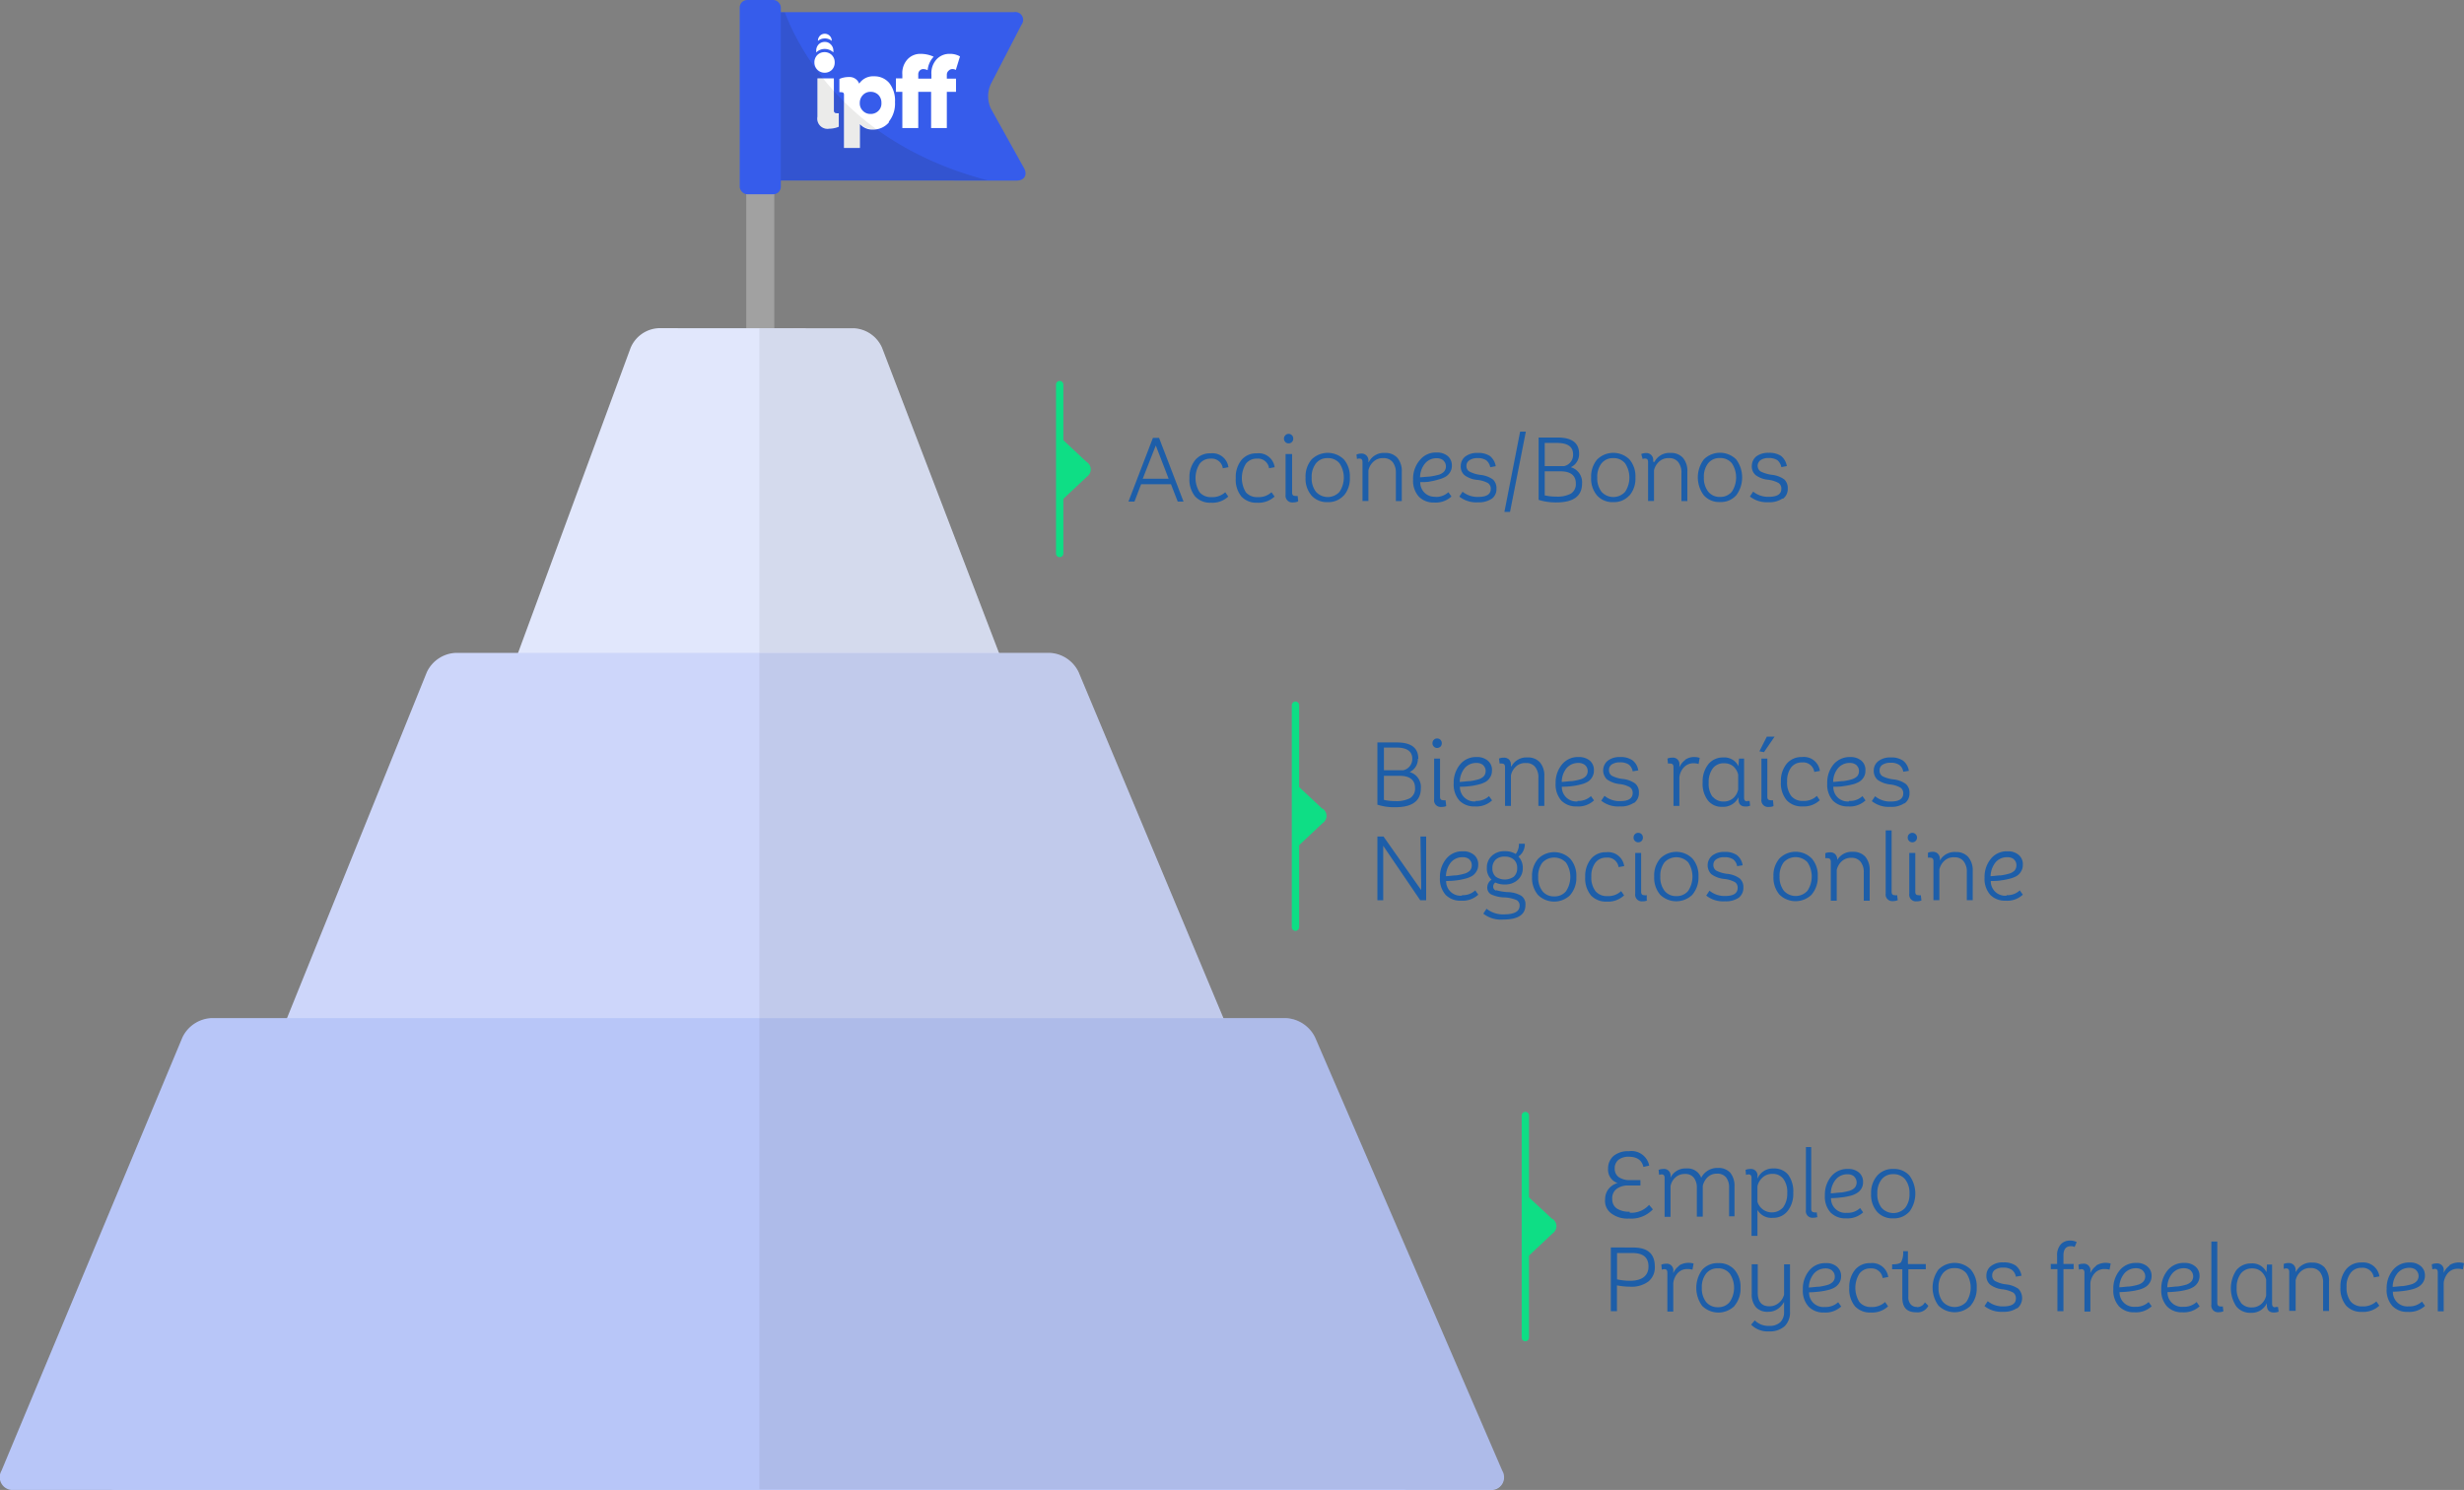
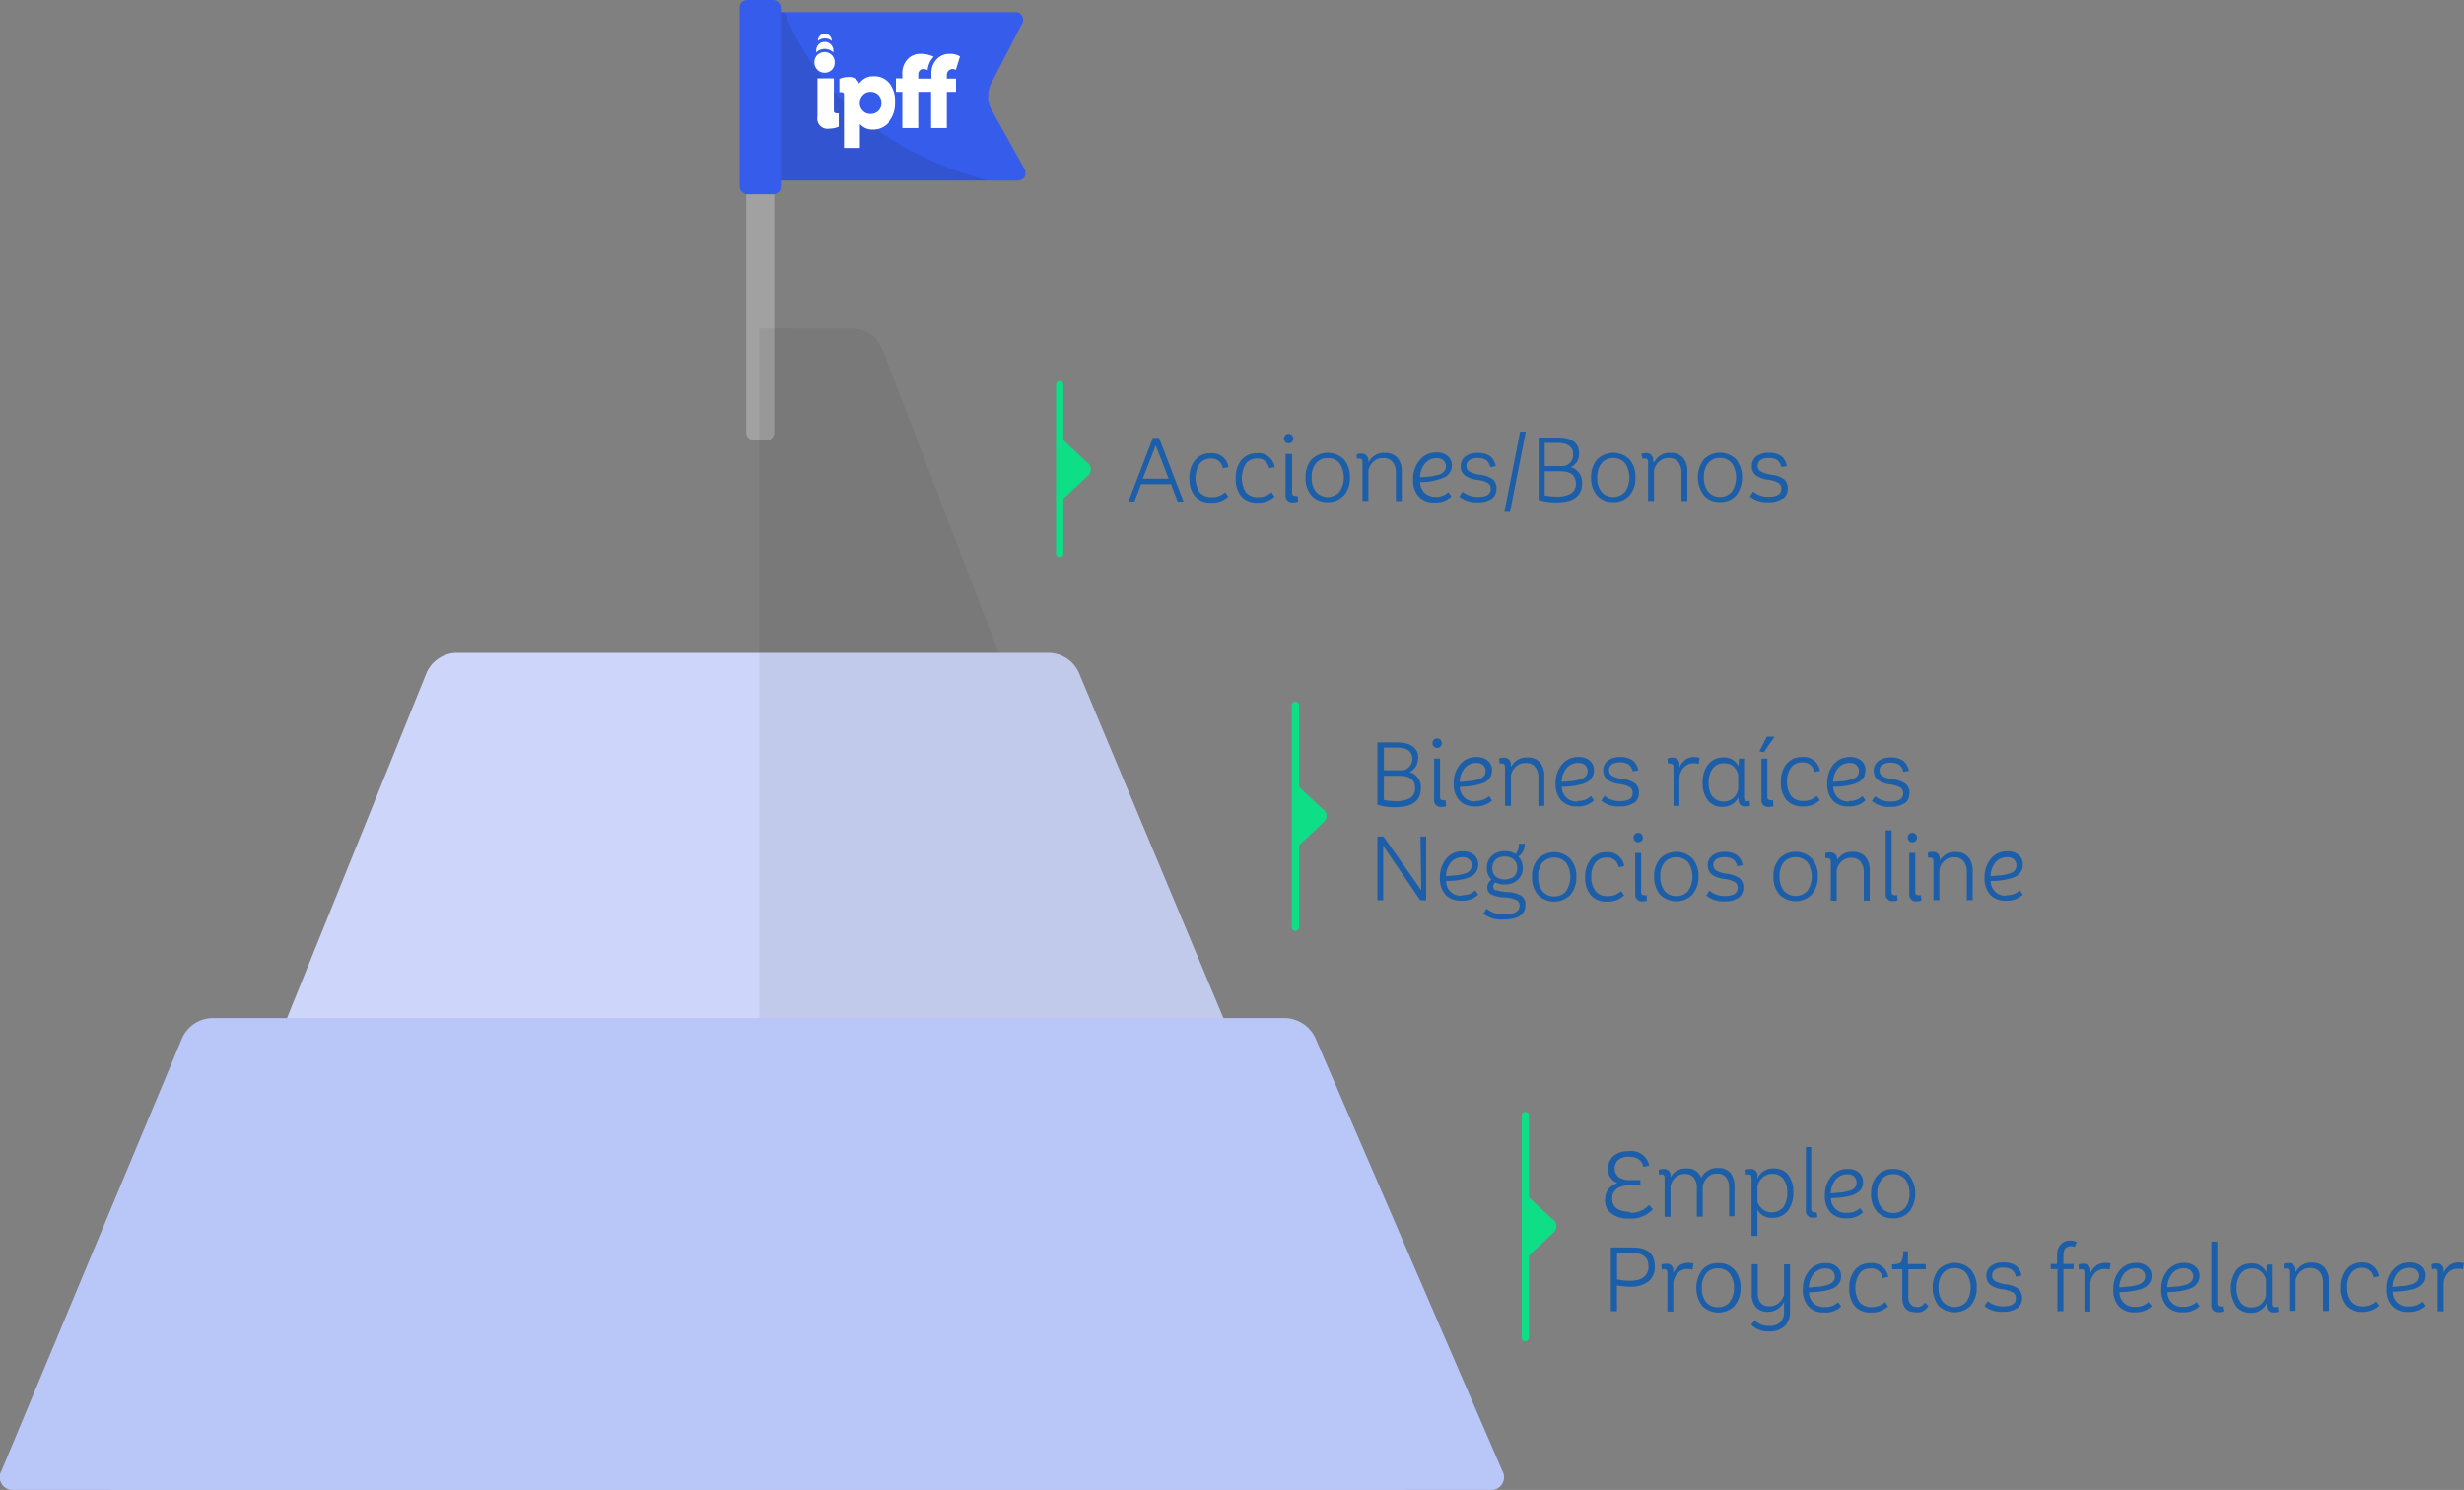
<svg xmlns="http://www.w3.org/2000/svg" viewBox="0 0 241.5 146.05">
  <rect x="0" y="0" width="241.5" height="146.05" fill="#808080" stroke="none" />
  <defs>
    <style>.cls-1,.cls-21{fill:none;}.cls-2{isolation:isolate;}.cls-3{clip-path:url(#clip-path);}.cls-4{fill:#365ceb;}.cls-5{clip-path:url(#clip-path-3);}.cls-12,.cls-15,.cls-6{mix-blend-mode:multiply;}.cls-6{opacity:0.13;}.cls-7{clip-path:url(#clip-path-4);}.cls-8{fill:#1d1d1b;}.cls-9{fill:#a1a1a1;}.cls-10{fill:#fff;}.cls-11{clip-path:url(#clip-path-6);}.cls-12{opacity:0.09;}.cls-13{fill:#e1e7fc;}.cls-14{clip-path:url(#clip-path-9);}.cls-15{opacity:0.07;}.cls-16{clip-path:url(#clip-path-10);}.cls-17{fill:#cdd6fa;}.cls-18{clip-path:url(#clip-path-12);}.cls-19{fill:#b8c6f8;}.cls-20{clip-path:url(#clip-path-15);}.cls-21{stroke:#0ede85;stroke-linecap:round;stroke-linejoin:round;stroke-width:0.72px;}.cls-22{fill:#0ede85;}.cls-23{fill:#1d5ea9;}</style>
    <clipPath id="clip-path">
      <rect class="cls-1" width="241.5" height="146.05" />
    </clipPath>
    <clipPath id="clip-path-3">
      <path class="cls-1" d="M76.12,1.19a1.35,1.35,0,0,0-1.35,1.38L75,16.32a1.4,1.4,0,0,0,1.4,1.37h23.3c.76,0,1.08-.53.71-1.2L97.2,10.65a2.87,2.87,0,0,1,0-2.43l3-5.8a.77.77,0,0,0-.74-1.23Z" />
    </clipPath>
    <clipPath id="clip-path-4">
      <rect class="cls-1" x="61.11" y="-8.28" width="50.86" height="29.92" />
    </clipPath>
    <clipPath id="clip-path-6">
-       <path class="cls-1" d="M80.12,7.68v3.76a1,1,0,0,0,1.17,1.17,2.33,2.33,0,0,0,.92-.19l0-1.28a.73.73,0,0,1-.22,0c-.17,0-.26-.08-.26-.25V7.68Zm4.41,3.18a1,1,0,0,1-.3-.77,1.08,1.08,0,0,1,.3-.77A1,1,0,0,1,85.28,9a1.06,1.06,0,0,1,.77.3,1.09,1.09,0,0,1,.3.79,1,1,0,0,1-.3.78,1.06,1.06,0,0,1-.77.3,1,1,0,0,1-.75-.31m-.32-2.62a1,1,0,0,0-1-.65,2.26,2.26,0,0,0-.94.19l0,1.29.2,0c.17,0,.25.08.25.24v5.18h1.56V12.12a1.63,1.63,0,0,0,1.32.54,2,2,0,0,0,1.52-.7,2.82,2.82,0,0,0,.6-1.91,2.8,2.8,0,0,0-.56-1.87,1.89,1.89,0,0,0-1.5-.66,1.63,1.63,0,0,0-1.45.72M91.75,5.8a2.07,2.07,0,0,0-.51,1.51v.4H90V7.32a.53.53,0,0,1,.14-.41.48.48,0,0,1,.35-.14,1,1,0,0,1,.42.11,2.2,2.2,0,0,1,.59-1.32,3,3,0,0,0-1.27-.28,1.75,1.75,0,0,0-1.28.52,2,2,0,0,0-.52,1.51v.37h-.63V9h.63v3.55H90V9h1.25v3.55H92.8V9h.9V7.71h-.9V7.32A.53.53,0,0,1,93,6.91a.48.48,0,0,1,.35-.14.58.58,0,0,1,.33.09l.46-1.33a1.83,1.83,0,0,0-1-.25,1.79,1.79,0,0,0-1.29.52M80.14,5.42a1,1,0,0,0-.29.73,1,1,0,0,0,1,1,1,1,0,0,0,.72-.27,1,1,0,0,0,.28-.73,1,1,0,0,0-.28-.74,1,1,0,0,0-.72-.28.91.91,0,0,0-.69.29m.1-1.06A.88.88,0,0,0,80,5a.66.66,0,0,0,0,.14,1.15,1.15,0,0,1,.82-.34,1.18,1.18,0,0,1,.85.33s0-.08,0-.13a.81.81,0,0,0-.25-.62.79.79,0,0,0-.61-.25.82.82,0,0,0-.59.25m.12-.86a.69.69,0,0,0-.19.5h0a1,1,0,0,1,.66-.24,1,1,0,0,1,.69.24h0a.71.71,0,0,0-.2-.51.7.7,0,0,0-.49-.19.65.65,0,0,0-.47.2" />
-     </clipPath>
+       </clipPath>
    <clipPath id="clip-path-9">
      <path class="cls-1" d="M64.56,32.17a3.14,3.14,0,0,0-2.75,1.92l-16.6,45A1.33,1.33,0,0,0,46.55,81h55.83a1.3,1.3,0,0,0,1.31-1.9l-17.24-45a3.19,3.19,0,0,0-2.77-1.91Z" />
    </clipPath>
    <clipPath id="clip-path-10">
      <rect class="cls-1" x="65.43" y="-14.76" width="116.4" height="185.37" />
    </clipPath>
    <clipPath id="clip-path-12">
      <path class="cls-1" d="M44.65,64a3.29,3.29,0,0,0-2.82,1.9L10.21,144.15a1.29,1.29,0,0,0,1.28,1.9H137.22a1.26,1.26,0,0,0,1.25-1.89L105.73,65.92A3.31,3.31,0,0,0,102.9,64Z" />
    </clipPath>
    <clipPath id="clip-path-15">
-       <path class="cls-1" d="M20.71,99.8a3.33,3.33,0,0,0-2.83,1.89L.15,144.16a1.65,1.65,0,0,0-.15.66v0a1.24,1.24,0,0,0,1.4,1.19H146a1.25,1.25,0,0,0,1.24-1.88l-18.35-42.49A3.38,3.38,0,0,0,126,99.8Z" />
-     </clipPath>
+       </clipPath>
  </defs>
  <g class="cls-2">
    <g id="Capa_2" data-name="Capa 2">
      <g id="Capa_1-2" data-name="Capa 1">
        <g class="cls-3">
          <g class="cls-3">
            <path class="cls-4" d="M74.77,2.57a1.35,1.35,0,0,1,1.35-1.38H99.38a.77.77,0,0,1,.74,1.23l-3,5.8a2.87,2.87,0,0,0,0,2.43l3.25,5.84c.37.67,0,1.21-.71,1.21H76.44A1.41,1.41,0,0,1,75,16.32Z" />
          </g>
          <g class="cls-5">
            <g class="cls-6">
              <g class="cls-7">
                <path class="cls-8" d="M74-1.28A4.36,4.36,0,0,1,76.4-.4s3.25,14.38,22,18.46-27,2.08-27,2.08a1.34,1.34,0,0,1-1.29-1.43l1.29-20Z" />
              </g>
            </g>
          </g>
          <g class="cls-3">
            <rect class="cls-9" x="73.14" y="1.15" width="2.75" height="42" rx="0.73" />
            <rect class="cls-4" x="72.5" width="4.03" height="19.04" rx="0.73" />
            <path class="cls-10" d="M80.83,3.77a1,1,0,0,0-.66.24h0a.69.69,0,0,1,.19-.5.65.65,0,0,1,.47-.2.66.66,0,0,1,.49.2.67.67,0,0,1,.2.5h0a1,1,0,0,0-.69-.24m.85,1.34s0-.08,0-.13a.85.85,0,0,0-.25-.62.79.79,0,0,0-.61-.25.82.82,0,0,0-.59.25A.88.88,0,0,0,80,5a.66.66,0,0,0,0,.14,1.15,1.15,0,0,1,.82-.34,1.22,1.22,0,0,1,.85.33m-.85,2a1,1,0,0,1-1-1,1,1,0,0,1,.28-.73,1,1,0,0,1,.7-.29,1,1,0,0,1,.72.28,1,1,0,0,1,.29.74,1,1,0,0,1-.29.73,1,1,0,0,1-.72.27M94.09,5.53a1.94,1.94,0,0,0-1-.25,1.7,1.7,0,0,0-1.28.52,2,2,0,0,0-.52,1.51v.4H90V7.32a.53.53,0,0,1,.15-.41.48.48,0,0,1,.35-.14,1,1,0,0,1,.42.11,2.2,2.2,0,0,1,.59-1.32,3,3,0,0,0-1.27-.28,1.7,1.7,0,0,0-1.28.52,2,2,0,0,0-.52,1.51v.37h-.63V9h.63v3.55H90V9h1.26v3.55H92.8V9h.9V7.71h-.9V7.32A.53.53,0,0,1,93,6.91a.48.48,0,0,1,.35-.14.58.58,0,0,1,.33.09Zm-8,3.77a1.06,1.06,0,0,0-.77-.3,1,1,0,0,0-.75.32,1.08,1.08,0,0,0-.3.77,1,1,0,0,0,.3.77,1,1,0,0,0,.75.31,1.06,1.06,0,0,0,.77-.3,1,1,0,0,0,.3-.78,1.09,1.09,0,0,0-.3-.79M87.12,12a2,2,0,0,1-1.52.7,1.63,1.63,0,0,1-1.32-.54v2.34H82.72V9.28c0-.16-.08-.24-.25-.24a.54.54,0,0,0-.2,0l0-1.3a2.26,2.26,0,0,1,.94-.19,1,1,0,0,1,1,.65,1.63,1.63,0,0,1,1.45-.72,1.89,1.89,0,0,1,1.5.66,2.8,2.8,0,0,1,.56,1.87,2.82,2.82,0,0,1-.6,1.91m-4.91.46,0-1.28a.73.73,0,0,1-.22,0c-.17,0-.26-.08-.26-.25V7.68H80.12v3.76a1,1,0,0,0,1.17,1.17,2.33,2.33,0,0,0,.92-.19" />
          </g>
          <g class="cls-11">
            <g class="cls-12">
              <g class="cls-7">
                <path class="cls-8" d="M74-1.28A4.36,4.36,0,0,1,76.4-.4s3.25,14.38,22,18.46-27,2.08-27,2.08a1.34,1.34,0,0,1-1.29-1.43l1.29-20Z" />
              </g>
            </g>
          </g>
          <g class="cls-3">
-             <path class="cls-13" d="M64.56,32.17a3.14,3.14,0,0,0-2.75,1.92l-16.6,45A1.33,1.33,0,0,0,46.55,81h55.83a1.31,1.31,0,0,0,1.31-1.91l-17.24-45a3.19,3.19,0,0,0-2.77-1.91Z" />
-           </g>
+             </g>
          <g class="cls-14">
            <g class="cls-15">
              <g class="cls-16">
                <rect class="cls-8" x="74.43" y="-7.77" width="98.4" height="177.37" />
              </g>
            </g>
          </g>
          <g class="cls-3">
            <path class="cls-17" d="M137.22,146.05a1.26,1.26,0,0,0,1.25-1.89L105.73,65.92A3.31,3.31,0,0,0,102.9,64H44.65a3.29,3.29,0,0,0-2.82,1.9L10.21,144.15a1.29,1.29,0,0,0,1.28,1.9Z" />
          </g>
          <g class="cls-18">
            <g class="cls-15">
              <g class="cls-16">
                <rect class="cls-8" x="74.43" y="-7.77" width="98.4" height="177.37" />
              </g>
            </g>
          </g>
          <g class="cls-3">
            <path class="cls-19" d="M146,146.05a1.25,1.25,0,0,0,1.24-1.88l-18.35-42.49A3.38,3.38,0,0,0,126,99.8H20.71a3.33,3.33,0,0,0-2.83,1.89L.15,144.16a1.26,1.26,0,0,0,1.25,1.89Z" />
          </g>
          <g class="cls-20">
            <g class="cls-15">
              <g class="cls-16">
                <rect class="cls-8" x="74.43" y="-7.77" width="98.4" height="177.37" />
              </g>
            </g>
          </g>
          <line class="cls-21" x1="103.86" y1="37.7" x2="103.86" y2="54.26" />
          <g class="cls-3">
            <path class="cls-22" d="M106.45,45.24,104.06,43v6.05l2.48-2.33a.86.86,0,0,0,0-1.41Z" />
          </g>
          <line class="cls-21" x1="126.97" y1="69.13" x2="126.97" y2="90.89" />
          <g class="cls-3">
            <path class="cls-22" d="M129.56,79.24,127.17,77v6l2.47-2.32a.85.85,0,0,0,0-1.41Z" />
          </g>
          <line class="cls-21" x1="149.5" y1="109.35" x2="149.5" y2="131.12" />
          <g class="cls-3">
            <path class="cls-22" d="M152.1,119.46l-2.4-2.23v6l2.48-2.33a.86.86,0,0,0,0-1.41Z" />
            <path class="cls-23" d="M174.75,48.89a1.17,1.17,0,0,0,.47-1,1.14,1.14,0,0,0-.36-.91,2.58,2.58,0,0,0-1.23-.44,3.45,3.45,0,0,1-1.08-.33.68.68,0,0,1,0-1.1,1.3,1.3,0,0,1,.79-.21,1.48,1.48,0,0,1,.86.21,1.14,1.14,0,0,1,.39.68l.54-.1a1.62,1.62,0,0,0-.57-1,2.06,2.06,0,0,0-1.21-.3,1.92,1.92,0,0,0-1.2.34,1.2,1.2,0,0,0-.45.93,1.11,1.11,0,0,0,.37.91,2.42,2.42,0,0,0,1.24.46,2.86,2.86,0,0,1,1,.31.65.65,0,0,1,.28.58c0,.52-.41.78-1.22.78a2.31,2.31,0,0,1-1.54-.51l-.32.48a2.69,2.69,0,0,0,1.83.56,2.23,2.23,0,0,0,1.34-.35m-7.68-2.08a2.12,2.12,0,0,1,.42-1.39,1.41,1.41,0,0,1,1.15-.51,1.45,1.45,0,0,1,1.17.51,2.53,2.53,0,0,1,0,2.79,1.44,1.44,0,0,1-1.16.51,1.41,1.41,0,0,1-1.15-.51,2.15,2.15,0,0,1-.43-1.4m3.16,1.77a2.95,2.95,0,0,0,0-3.54,2.25,2.25,0,0,0-3.16,0,2.92,2.92,0,0,0,0,3.53,2,2,0,0,0,1.58.65,2,2,0,0,0,1.59-.66m-8.14-3.29v-.11a.67.67,0,0,0-.72-.74,1.14,1.14,0,0,0-.45.1L161,45a.43.43,0,0,1,.24-.05c.19,0,.29.11.29.34v3.82h.58v-3a1.63,1.63,0,0,1,.48-.84,1.33,1.33,0,0,1,1-.36,1.09,1.09,0,0,1,.89.38,1.65,1.65,0,0,1,.32,1.07v2.76h.58V46.26a2,2,0,0,0-.43-1.38,1.55,1.55,0,0,0-1.21-.48,1.64,1.64,0,0,0-1.59.89m-5.6,1.52a2.12,2.12,0,0,1,.42-1.39,1.41,1.41,0,0,1,1.15-.51,1.43,1.43,0,0,1,1.16.51,2.53,2.53,0,0,1,0,2.79,1.56,1.56,0,0,1-2.31,0,2.14,2.14,0,0,1-.42-1.4m3.15,1.77a2.53,2.53,0,0,0,.59-1.77,2.55,2.55,0,0,0-.58-1.77,2.26,2.26,0,0,0-3.17,0,2.56,2.56,0,0,0-.59,1.76,2.53,2.53,0,0,0,.58,1.77,2,2,0,0,0,1.59.65,2,2,0,0,0,1.58-.66m-8.3,0V46.2h1.53c1,0,1.52.4,1.52,1.19a1.09,1.09,0,0,1-.49,1,2.8,2.8,0,0,1-1.43.29,5,5,0,0,1-1.13-.12m2.78-4a1.12,1.12,0,0,1-.87,1.13h-1.91V43.42h1.2c1.05,0,1.58.37,1.58,1.11m.59-.05q0-1.59-2.1-1.59h-1.87V49a5.7,5.7,0,0,0,1.74.25q2.52,0,2.52-1.86a1.53,1.53,0,0,0-1.1-1.59,1.42,1.42,0,0,0,.81-1.31m-5.22-2.18h-.56l-1.54,7.87h.55Zm-3.35,6.59a1.17,1.17,0,0,0,.47-1,1.14,1.14,0,0,0-.36-.91,2.58,2.58,0,0,0-1.23-.44,3.28,3.28,0,0,1-1.07-.33.61.61,0,0,1-.28-.56.62.62,0,0,1,.29-.54,1.3,1.3,0,0,1,.79-.21,1.48,1.48,0,0,1,.86.21,1.14,1.14,0,0,1,.39.68l.54-.1a1.62,1.62,0,0,0-.57-1,2.06,2.06,0,0,0-1.21-.3,1.87,1.87,0,0,0-1.19.34,1.17,1.17,0,0,0-.46.93,1.11,1.11,0,0,0,.37.91,2.42,2.42,0,0,0,1.24.46,2.86,2.86,0,0,1,1.05.31.65.65,0,0,1,.28.58c0,.52-.41.78-1.22.78a2.31,2.31,0,0,1-1.54-.51l-.32.48a2.69,2.69,0,0,0,1.83.56,2.23,2.23,0,0,0,1.34-.35m-4.74-3.75a.78.78,0,0,1,.07,1.09,1.19,1.19,0,0,1-.57.32,7.2,7.2,0,0,1-.78.16l-1,.08a2.2,2.2,0,0,1,.48-1.35,1.45,1.45,0,0,1,1.17-.52,1,1,0,0,1,.65.22m-.74,3.55a1.4,1.4,0,0,1-1.54-1.43c.38,0,.71,0,1-.07A6.17,6.17,0,0,0,141,47a2.69,2.69,0,0,0,.7-.28,1.29,1.29,0,0,0,.43-.44,1.19,1.19,0,0,0,.17-.63,1.2,1.2,0,0,0-.41-.95,1.62,1.62,0,0,0-1.09-.34,2,2,0,0,0-1.63.73A2.78,2.78,0,0,0,138.5,47a2.32,2.32,0,0,0,.56,1.68,2,2,0,0,0,1.51.58,2.28,2.28,0,0,0,1.69-.59l-.3-.42a1.78,1.78,0,0,1-1.3.46m-6.54-3.4v-.11a.67.67,0,0,0-.72-.74,1.14,1.14,0,0,0-.45.1L133,45a.49.49,0,0,1,.25-.05c.19,0,.29.11.29.34v3.82h.58v-3a1.63,1.63,0,0,1,.48-.84,1.33,1.33,0,0,1,1-.36,1.11,1.11,0,0,1,.89.38,1.65,1.65,0,0,1,.32,1.07v2.76h.58V46.26a2,2,0,0,0-.43-1.38,1.55,1.55,0,0,0-1.21-.48,1.64,1.64,0,0,0-1.59.89m-5.6,1.52a2.12,2.12,0,0,1,.42-1.39,1.39,1.39,0,0,1,1.15-.51,1.43,1.43,0,0,1,1.16.51,2.53,2.53,0,0,1,0,2.79,1.56,1.56,0,0,1-2.31,0,2.14,2.14,0,0,1-.42-1.4m3.15,1.77a2.53,2.53,0,0,0,.59-1.77,2.55,2.55,0,0,0-.58-1.77,2.26,2.26,0,0,0-3.17,0,2.56,2.56,0,0,0-.59,1.76,2.53,2.53,0,0,0,.58,1.77,2,2,0,0,0,1.59.65,2,2,0,0,0,1.58-.66m-4.47.55-.06-.5a.58.58,0,0,1-.25,0c-.2,0-.29-.11-.29-.33V44.51H126v4a.66.66,0,0,0,.74.74,1.33,1.33,0,0,0,.45-.08m-.57-5.84a.42.42,0,0,0,.13-.33.45.45,0,0,0-.46-.47.41.41,0,0,0-.31.14.46.46,0,0,0,0,.66.4.4,0,0,0,.31.13.42.42,0,0,0,.33-.13m-1.7,5.34-.3-.42a1.83,1.83,0,0,1-1.36.48,1.44,1.44,0,0,1-1.15-.47,2.68,2.68,0,0,1,0-2.8,1.3,1.3,0,0,1,1.07-.5,1.09,1.09,0,0,1,1.2.94l.55-.1a1.58,1.58,0,0,0-1.76-1.36,1.87,1.87,0,0,0-1.5.66,2.65,2.65,0,0,0-.55,1.76,2.61,2.61,0,0,0,.55,1.81,2,2,0,0,0,1.55.61,2.31,2.31,0,0,0,1.71-.61m-4.55,0-.29-.42a1.85,1.85,0,0,1-1.36.48,1.44,1.44,0,0,1-1.15-.47,2.62,2.62,0,0,1,0-2.8,1.3,1.3,0,0,1,1.07-.5,1.1,1.1,0,0,1,1.2.94l.55-.1a1.58,1.58,0,0,0-1.76-1.36,1.86,1.86,0,0,0-1.5.66,2.65,2.65,0,0,0-.56,1.76,2.61,2.61,0,0,0,.56,1.81,2,2,0,0,0,1.55.61,2.27,2.27,0,0,0,1.7-.61m-7.11-5h0v0l1.26,3.26H112Zm2.72,5.5-2.4-6.25H113l-2.4,6.25h.59l.65-1.7h2.93l.66,1.7Z" />
            <path class="cls-23" d="M197.38,84.24a.73.73,0,0,1,.25.58.77.77,0,0,1-.18.52,1.27,1.27,0,0,1-.57.31,5.4,5.4,0,0,1-.78.16c-.26,0-.6.06-1,.08a2.25,2.25,0,0,1,.48-1.35,1.45,1.45,0,0,1,1.16-.51,1,1,0,0,1,.66.21m-.74,3.56a1.41,1.41,0,0,1-1.54-1.44c.38,0,.7,0,1-.06a6.21,6.21,0,0,0,.84-.16,2.69,2.69,0,0,0,.7-.27,1.32,1.32,0,0,0,.43-.45,1.18,1.18,0,0,0,.17-.62,1.19,1.19,0,0,0-.41-1,1.62,1.62,0,0,0-1.09-.35,2,2,0,0,0-1.63.73,2.79,2.79,0,0,0-.62,1.85,2.36,2.36,0,0,0,.56,1.69,2,2,0,0,0,1.51.57,2.21,2.21,0,0,0,1.68-.59l-.3-.42a1.75,1.75,0,0,1-1.29.47m-6.54-3.41v-.11a.73.73,0,0,0-.19-.54.69.69,0,0,0-.53-.19,1.13,1.13,0,0,0-.45.09l0,.49a.62.62,0,0,1,.25,0c.19,0,.29.12.29.34v3.82h.58v-3a1.62,1.62,0,0,1,.48-.85,1.32,1.32,0,0,1,1-.35,1.08,1.08,0,0,1,.89.38,1.6,1.6,0,0,1,.32,1.06v2.76h.58V85.37A2,2,0,0,0,192.9,84a1.56,1.56,0,0,0-1.21-.48,1.65,1.65,0,0,0-1.59.89m-1.78,3.84-.06-.5a.58.58,0,0,1-.25,0c-.2,0-.29-.11-.29-.33V83.61h-.59v4a.65.65,0,0,0,.74.74,1.06,1.06,0,0,0,.45-.08m-.57-5.83a.45.45,0,0,0,.14-.33.46.46,0,0,0-.14-.34.46.46,0,0,0-.64,0,.45.45,0,0,0-.13.34.41.41,0,0,0,.13.32.42.42,0,0,0,.32.14.44.44,0,0,0,.32-.13M186,88.24l-.06-.49a.55.55,0,0,1-.25,0c-.19,0-.29-.11-.29-.34V81.4h-.58v6.18a.65.65,0,0,0,.73.75,1.13,1.13,0,0,0,.45-.09m-5.93-3.85v-.11a.73.73,0,0,0-.19-.54.69.69,0,0,0-.53-.19,1.13,1.13,0,0,0-.45.09l0,.49a.58.58,0,0,1,.25,0c.19,0,.29.12.29.34v3.82h.58v-3a1.62,1.62,0,0,1,.48-.85,1.31,1.31,0,0,1,.95-.35,1.08,1.08,0,0,1,.9.38,1.6,1.6,0,0,1,.32,1.06v2.76h.58V85.37a2,2,0,0,0-.43-1.39,1.57,1.57,0,0,0-1.22-.48,1.65,1.65,0,0,0-1.58.89m-5.6,1.52a2.17,2.17,0,0,1,.41-1.39,1.6,1.6,0,0,1,2.32,0,2.54,2.54,0,0,1,0,2.8,1.56,1.56,0,0,1-2.31,0,2.17,2.17,0,0,1-.42-1.41m3.15,1.77a2.57,2.57,0,0,0,.59-1.77,2.48,2.48,0,0,0-.59-1.76,2.23,2.23,0,0,0-3.16,0,2.52,2.52,0,0,0-.59,1.76,2.58,2.58,0,0,0,.58,1.78,2.26,2.26,0,0,0,3.17,0m-7.17.32a1.2,1.2,0,0,0,.47-1,1.1,1.1,0,0,0-.36-.9,2.47,2.47,0,0,0-1.23-.45,3.09,3.09,0,0,1-1.07-.32.63.63,0,0,1-.28-.56.64.64,0,0,1,.29-.55,1.3,1.3,0,0,1,.79-.2,1.48,1.48,0,0,1,.86.21,1.09,1.09,0,0,1,.39.67l.54-.09a1.56,1.56,0,0,0-.57-1,2,2,0,0,0-1.21-.31,1.87,1.87,0,0,0-1.19.35,1.23,1.23,0,0,0-.09,1.84,2.61,2.61,0,0,0,1.24.46,2.8,2.8,0,0,1,1.06.31.64.64,0,0,1,.27.57c0,.52-.41.79-1.22.79a2.28,2.28,0,0,1-1.54-.52l-.32.48a2.64,2.64,0,0,0,1.83.56,2.23,2.23,0,0,0,1.34-.34m-7.67-2.09a2.17,2.17,0,0,1,.41-1.39,1.6,1.6,0,0,1,2.32,0,2.54,2.54,0,0,1,0,2.8,1.43,1.43,0,0,1-1.16.51,1.41,1.41,0,0,1-1.15-.51,2.17,2.17,0,0,1-.42-1.41m3.15,1.77a2.57,2.57,0,0,0,.59-1.77,2.53,2.53,0,0,0-.59-1.76,2.23,2.23,0,0,0-3.16,0,2.52,2.52,0,0,0-.59,1.76,2.58,2.58,0,0,0,.58,1.78,2.26,2.26,0,0,0,3.17,0m-4.48.55,0-.5a.63.63,0,0,1-.26,0c-.19,0-.29-.11-.29-.33V83.61h-.58v4a.65.65,0,0,0,.73.74,1.06,1.06,0,0,0,.45-.08m-.56-5.83a.44.44,0,0,0,.13-.33.45.45,0,0,0-.13-.34.44.44,0,0,0-.33-.13.44.44,0,0,0-.32.13.45.45,0,0,0-.13.34.41.41,0,0,0,.13.32.45.45,0,0,0,.32.14.49.49,0,0,0,.33-.13m-1.71,5.33-.29-.42a1.81,1.81,0,0,1-1.36.49,1.42,1.42,0,0,1-1.15-.48,2.16,2.16,0,0,1-.41-1.43,2.13,2.13,0,0,1,.4-1.37,1.29,1.29,0,0,1,1.07-.49,1.09,1.09,0,0,1,1.2.93l.55-.1a1.59,1.59,0,0,0-1.76-1.36,1.86,1.86,0,0,0-1.5.66,2.65,2.65,0,0,0-.56,1.76,2.6,2.6,0,0,0,.56,1.81,2,2,0,0,0,1.54.61,2.28,2.28,0,0,0,1.71-.61m-8.42-1.82a2.17,2.17,0,0,1,.41-1.39,1.6,1.6,0,0,1,2.32,0,2.54,2.54,0,0,1,0,2.8,1.43,1.43,0,0,1-1.16.51,1.41,1.41,0,0,1-1.15-.51,2.17,2.17,0,0,1-.42-1.41m3.15,1.77a2.57,2.57,0,0,0,.59-1.77,2.53,2.53,0,0,0-.59-1.76,2.23,2.23,0,0,0-3.16,0,2.52,2.52,0,0,0-.59,1.76,2.58,2.58,0,0,0,.58,1.78,2.26,2.26,0,0,0,3.17,0M148.7,85.1a1.07,1.07,0,0,1-.32.83,1.55,1.55,0,0,1-1.79,0,1.06,1.06,0,0,1-.32-.82,1.14,1.14,0,0,1,.32-.84,1.24,1.24,0,0,1,.89-.3,1.29,1.29,0,0,1,.9.3,1.06,1.06,0,0,1,.32.82m-2.06,2.21a.39.39,0,0,1-.29-.38.49.49,0,0,1,.21-.41,2,2,0,0,0,.92.19,1.8,1.8,0,0,0,1.28-.45,1.5,1.5,0,0,0,.49-1.16,1.57,1.57,0,0,0-.43-1.13,1.34,1.34,0,0,0,.45-.49,1.55,1.55,0,0,0,.18-.76h-.58a1.54,1.54,0,0,1-.31,1,2,2,0,0,0-1.08-.27,1.77,1.77,0,0,0-1.27.46,1.53,1.53,0,0,0-.48,1.17,1.47,1.47,0,0,0,.46,1.16.91.91,0,0,0-.42.76.74.74,0,0,0,.37.68,3.26,3.26,0,0,0,1.31.3,3.43,3.43,0,0,1,1.17.25.59.59,0,0,1,.32.56c0,.56-.51.85-1.52.85a2.57,2.57,0,0,1-1.72-.55l-.32.48a2.78,2.78,0,0,0,1.94.58c1.46,0,2.19-.47,2.19-1.43a1,1,0,0,0-.39-.89,2.72,2.72,0,0,0-1.34-.37,5.12,5.12,0,0,1-1.14-.19M144,84.24a.73.73,0,0,1,.25.58.77.77,0,0,1-.18.52,1.27,1.27,0,0,1-.57.31,5.4,5.4,0,0,1-.78.16c-.26,0-.6.06-1,.08a2.25,2.25,0,0,1,.48-1.35,1.47,1.47,0,0,1,1.16-.51,1,1,0,0,1,.66.21m-.74,3.56a1.41,1.41,0,0,1-1.54-1.44q.57,0,1-.06a6.21,6.21,0,0,0,.84-.16,2.69,2.69,0,0,0,.7-.27,1.32,1.32,0,0,0,.43-.45,1.18,1.18,0,0,0,.17-.62,1.19,1.19,0,0,0-.41-1,1.62,1.62,0,0,0-1.09-.35,2,2,0,0,0-1.63.73,2.79,2.79,0,0,0-.62,1.85,2.36,2.36,0,0,0,.56,1.69,2,2,0,0,0,1.51.57,2.25,2.25,0,0,0,1.69-.59l-.3-.42a1.79,1.79,0,0,1-1.3.47m-4-1.13v.63L135.6,82H135v6.25h.57v-4.7l0-.64,3.63,5.34h.58V82h-.56Z" />
            <path class="cls-23" d="M186.68,78.75a1.17,1.17,0,0,0,.47-1,1.1,1.1,0,0,0-.36-.9,2.47,2.47,0,0,0-1.22-.45,3.09,3.09,0,0,1-1.08-.32.64.64,0,0,1-.27-.56.63.63,0,0,1,.28-.55,1.41,1.41,0,0,1,.8-.2,1.44,1.44,0,0,1,.85.21,1,1,0,0,1,.39.67l.55-.09a1.56,1.56,0,0,0-.57-1,2,2,0,0,0-1.21-.31,1.9,1.9,0,0,0-1.2.35,1.15,1.15,0,0,0-.46.93,1.17,1.17,0,0,0,.37.91,2.61,2.61,0,0,0,1.25.46,2.67,2.67,0,0,1,1,.31.64.64,0,0,1,.27.57c0,.52-.41.79-1.22.79a2.28,2.28,0,0,1-1.54-.52l-.32.48a2.64,2.64,0,0,0,1.83.56,2.23,2.23,0,0,0,1.34-.34M181.94,75a.74.74,0,0,1,.26.58.77.77,0,0,1-.18.52,1.37,1.37,0,0,1-.58.31,5.56,5.56,0,0,1-.77.16c-.26,0-.6.06-1,.08a2.13,2.13,0,0,1,.48-1.35,1.45,1.45,0,0,1,1.16-.51,1,1,0,0,1,.65.21m-.74,3.56a1.4,1.4,0,0,1-1.53-1.44c.37,0,.7,0,1-.06a6.66,6.66,0,0,0,.85-.16,2.48,2.48,0,0,0,.69-.27,1.35,1.35,0,0,0,.44-.45,1.17,1.17,0,0,0,.16-.62,1.18,1.18,0,0,0-.4-1,1.62,1.62,0,0,0-1.09-.35,2.06,2.06,0,0,0-1.64.73,2.79,2.79,0,0,0-.61,1.85,2.36,2.36,0,0,0,.55,1.69,2,2,0,0,0,1.51.57,2.22,2.22,0,0,0,1.69-.59l-.3-.42a1.75,1.75,0,0,1-1.3.47m-2.88-.07-.29-.42a1.81,1.81,0,0,1-1.36.49,1.42,1.42,0,0,1-1.15-.48,2.16,2.16,0,0,1-.4-1.43,2.19,2.19,0,0,1,.39-1.37,1.29,1.29,0,0,1,1.07-.49,1.09,1.09,0,0,1,1.2.93l.55-.1a1.58,1.58,0,0,0-1.76-1.36,1.87,1.87,0,0,0-1.5.66,2.65,2.65,0,0,0-.56,1.76,2.6,2.6,0,0,0,.56,1.81,2,2,0,0,0,1.55.61,2.27,2.27,0,0,0,1.7-.61m-4.54.5-.05-.5a.63.63,0,0,1-.26,0c-.19,0-.29-.11-.29-.33V74.36h-.58v4a.65.65,0,0,0,.73.74,1.06,1.06,0,0,0,.45-.08m.11-6.81h-.76l-.73,1.44.45.08Zm-6.07,5.92a2.19,2.19,0,0,1-.39-1.41,2.25,2.25,0,0,1,.41-1.41,1.33,1.33,0,0,1,1.11-.49,1.37,1.37,0,0,1,.88.29,1.59,1.59,0,0,1,.49.81V77.4a1.56,1.56,0,0,1-.51.86,1.41,1.41,0,0,1-.91.31,1.34,1.34,0,0,1-1.08-.48m3.38.46c-.2,0-.3-.11-.3-.34V74.36h-.5l-.05.75a1.54,1.54,0,0,0-1.51-.86,1.82,1.82,0,0,0-1.44.66,2.69,2.69,0,0,0-.56,1.78,2.66,2.66,0,0,0,.52,1.78,1.71,1.71,0,0,0,1.41.62,1.65,1.65,0,0,0,1.58-.94v.19q0,.72.69.72a1.06,1.06,0,0,0,.45-.08l-.05-.47a.67.67,0,0,1-.24,0m-6.08-4a1.63,1.63,0,0,0-.56.71V75a.64.64,0,0,0-.72-.73,1.13,1.13,0,0,0-.45.09l.05.49a.92.92,0,0,1,.25,0c.19,0,.29.12.29.34V79h.58v-2.8a1.67,1.67,0,0,1,.46-1,1.26,1.26,0,0,1,.94-.38,1.51,1.51,0,0,1,.48.07l.11-.6a1.56,1.56,0,0,0-.51-.08,1.5,1.5,0,0,0-.92.27m-5,4.23a1.17,1.17,0,0,0,.47-1,1.1,1.1,0,0,0-.36-.9,2.47,2.47,0,0,0-1.22-.45,3.09,3.09,0,0,1-1.08-.32.64.64,0,0,1-.27-.56.63.63,0,0,1,.28-.55,1.4,1.4,0,0,1,.79-.2,1.48,1.48,0,0,1,.86.21,1.09,1.09,0,0,1,.39.67l.55-.09a1.53,1.53,0,0,0-.58-1,2,2,0,0,0-1.21-.31,1.87,1.87,0,0,0-1.19.35,1.23,1.23,0,0,0-.09,1.84,2.61,2.61,0,0,0,1.25.46,2.67,2.67,0,0,1,1,.31.64.64,0,0,1,.27.57c0,.52-.41.79-1.22.79a2.28,2.28,0,0,1-1.54-.52l-.32.48a2.64,2.64,0,0,0,1.83.56,2.23,2.23,0,0,0,1.34-.34M155.35,75a.74.74,0,0,1,.26.58.73.73,0,0,1-.19.52,1.27,1.27,0,0,1-.57.31,5.4,5.4,0,0,1-.78.16c-.26,0-.6.06-1,.08a2.18,2.18,0,0,1,.47-1.35,1.49,1.49,0,0,1,1.17-.51,1,1,0,0,1,.65.21m-.74,3.56a1.41,1.41,0,0,1-1.54-1.44q.57,0,1-.06a6.21,6.21,0,0,0,.84-.16,2.44,2.44,0,0,0,.7-.27,1.24,1.24,0,0,0,.43-.45,1.18,1.18,0,0,0,.17-.62,1.21,1.21,0,0,0-.4-1,1.64,1.64,0,0,0-1.09-.35,2,2,0,0,0-1.64.73,2.79,2.79,0,0,0-.62,1.85,2.36,2.36,0,0,0,.56,1.69,2,2,0,0,0,1.51.57,2.23,2.23,0,0,0,1.69-.59l-.3-.42a1.79,1.79,0,0,1-1.3.47m-6.54-3.41V75a.77.77,0,0,0-.18-.54.73.73,0,0,0-.54-.19,1.13,1.13,0,0,0-.45.09l.06.49a.54.54,0,0,1,.24,0c.19,0,.29.12.29.34V79h.58V76a1.62,1.62,0,0,1,.48-.85,1.32,1.32,0,0,1,1-.35,1.06,1.06,0,0,1,.89.38,1.6,1.6,0,0,1,.32,1.06V79h.58V76.12a2,2,0,0,0-.43-1.39,1.55,1.55,0,0,0-1.21-.48,1.66,1.66,0,0,0-1.59.89M145.35,75a.74.74,0,0,1,.26.58.77.77,0,0,1-.19.52,1.27,1.27,0,0,1-.57.31,5.4,5.4,0,0,1-.78.16c-.26,0-.6.06-1,.08a2.25,2.25,0,0,1,.48-1.35,1.47,1.47,0,0,1,1.16-.51,1,1,0,0,1,.66.21m-.74,3.56a1.41,1.41,0,0,1-1.54-1.44q.57,0,1-.06a6.21,6.21,0,0,0,.84-.16,2.69,2.69,0,0,0,.7-.27,1.32,1.32,0,0,0,.43-.45,1.18,1.18,0,0,0,.17-.62,1.19,1.19,0,0,0-.41-1,1.62,1.62,0,0,0-1.09-.35,2,2,0,0,0-1.63.73,2.79,2.79,0,0,0-.62,1.85,2.36,2.36,0,0,0,.56,1.69,2,2,0,0,0,1.51.57,2.25,2.25,0,0,0,1.69-.59l-.3-.42a1.79,1.79,0,0,1-1.3.47m-2.9.43-.06-.5a.55.55,0,0,1-.25,0c-.19,0-.29-.11-.29-.33V74.36h-.58v4a.65.65,0,0,0,.73.74,1.06,1.06,0,0,0,.45-.08m-.56-5.83a.44.44,0,0,0,.13-.33.45.45,0,0,0-.13-.34.44.44,0,0,0-.33-.13.42.42,0,0,0-.32.13.45.45,0,0,0-.13.34.41.41,0,0,0,.13.32.43.43,0,0,0,.32.14.49.49,0,0,0,.33-.13m-5.54,5.28V76.05h1.53c1,0,1.52.4,1.52,1.19a1.08,1.08,0,0,1-.49,1,2.87,2.87,0,0,1-1.42.29,5,5,0,0,1-1.14-.12m2.78-4.05a1.13,1.13,0,0,1-.86,1.14h-1.92V73.28h1.2c1.05,0,1.58.36,1.58,1.1m.59,0c0-1.07-.7-1.6-2.1-1.6H135v6.1a5.43,5.43,0,0,0,1.75.25c1.67,0,2.51-.62,2.51-1.86a1.52,1.52,0,0,0-1.1-1.59,1.4,1.4,0,0,0,.81-1.3" />
            <path class="cls-23" d="M240.07,124.07a1.74,1.74,0,0,0-.56.7v-.19a.64.64,0,0,0-.72-.73,1.13,1.13,0,0,0-.45.09l.06.49a.79.79,0,0,1,.24-.05c.19,0,.29.11.29.34v3.82h.58v-2.8a1.8,1.8,0,0,1,.46-1,1.27,1.27,0,0,1,.94-.37,1.86,1.86,0,0,1,.48.06l.11-.6a1.51,1.51,0,0,0-.5-.07,1.55,1.55,0,0,0-.93.27m-3.28.47a.78.78,0,0,1,.07,1.09,1.19,1.19,0,0,1-.57.32,5.4,5.4,0,0,1-.78.16c-.26,0-.6.06-1,.08a2.2,2.2,0,0,1,.48-1.35,1.48,1.48,0,0,1,1.17-.52,1,1,0,0,1,.65.22m-.74,3.56a1.41,1.41,0,0,1-1.54-1.44,8.84,8.84,0,0,0,1-.07,6.17,6.17,0,0,0,.84-.15,2.38,2.38,0,0,0,.7-.28,1.29,1.29,0,0,0,.43-.44,1.19,1.19,0,0,0,.17-.63,1.17,1.17,0,0,0-.41-.94,1.56,1.56,0,0,0-1.08-.35,2,2,0,0,0-1.64.73,2.78,2.78,0,0,0-.62,1.85,2.32,2.32,0,0,0,.56,1.68,2,2,0,0,0,1.51.58,2.28,2.28,0,0,0,1.69-.59l-.3-.42a1.79,1.79,0,0,1-1.3.47m-2.88-.07-.29-.42a1.87,1.87,0,0,1-1.36.49,1.44,1.44,0,0,1-1.16-.48,2.24,2.24,0,0,1-.4-1.43,2.11,2.11,0,0,1,.4-1.37,1.28,1.28,0,0,1,1.07-.5,1.1,1.1,0,0,1,1.2.94l.55-.1a1.6,1.6,0,0,0-1.76-1.36,1.86,1.86,0,0,0-1.5.66,2.65,2.65,0,0,0-.56,1.76,2.61,2.61,0,0,0,.56,1.81,2,2,0,0,0,1.54.61,2.31,2.31,0,0,0,1.71-.61m-8.2-3.34v-.11a.73.73,0,0,0-.19-.54.69.69,0,0,0-.53-.19,1.13,1.13,0,0,0-.45.09l0,.49a.62.62,0,0,1,.25-.05c.19,0,.29.11.29.34v3.82H225v-3a1.63,1.63,0,0,1,.48-.84,1.33,1.33,0,0,1,1-.36,1.11,1.11,0,0,1,.89.38,1.65,1.65,0,0,1,.32,1.07v2.76h.58v-2.87a2,2,0,0,0-.43-1.39,1.56,1.56,0,0,0-1.21-.48,1.65,1.65,0,0,0-1.59.89m-5.42,3a2.14,2.14,0,0,1-.4-1.41,2.23,2.23,0,0,1,.41-1.41,1.36,1.36,0,0,1,1.11-.5,1.32,1.32,0,0,1,.88.3,1.59,1.59,0,0,1,.49.81V127a1.53,1.53,0,0,1-.51.85,1.35,1.35,0,0,1-.9.31,1.31,1.31,0,0,1-1.08-.47m3.37.46c-.2,0-.3-.12-.3-.34v-3.85h-.5l-.05.75a1.53,1.53,0,0,0-1.51-.86,1.82,1.82,0,0,0-1.44.66,3.2,3.2,0,0,0,0,3.56,1.74,1.74,0,0,0,1.41.62,1.65,1.65,0,0,0,1.58-.94v.19q0,.72.69.72a1.34,1.34,0,0,0,.46-.08l-.06-.47a.93.93,0,0,1-.24,0m-5.11.44-.06-.49a.55.55,0,0,1-.25,0c-.19,0-.29-.12-.29-.34V121.7h-.58v6.18a.65.65,0,0,0,.73.75,1.13,1.13,0,0,0,.45-.09m-3.22-4a.78.78,0,0,1,.07,1.09,1.19,1.19,0,0,1-.57.32,5.4,5.4,0,0,1-.78.16c-.26,0-.6.06-1,.08a2.2,2.2,0,0,1,.48-1.35,1.47,1.47,0,0,1,1.16-.52,1,1,0,0,1,.66.22m-.74,3.56a1.41,1.41,0,0,1-1.54-1.44,8.84,8.84,0,0,0,1-.07,6.17,6.17,0,0,0,.84-.15,2.38,2.38,0,0,0,.7-.28,1.29,1.29,0,0,0,.43-.44,1.19,1.19,0,0,0,.17-.63,1.17,1.17,0,0,0-.41-.94,1.57,1.57,0,0,0-1.09-.35,2,2,0,0,0-1.63.73,2.78,2.78,0,0,0-.62,1.85,2.32,2.32,0,0,0,.56,1.68,2,2,0,0,0,1.51.58,2.28,2.28,0,0,0,1.69-.59l-.3-.42a1.79,1.79,0,0,1-1.3.47M210,124.54a.78.78,0,0,1,.07,1.09,1.19,1.19,0,0,1-.57.32,5.4,5.4,0,0,1-.78.16c-.26,0-.6.06-1,.08a2.2,2.2,0,0,1,.48-1.35,1.48,1.48,0,0,1,1.17-.52,1,1,0,0,1,.65.22m-.74,3.56a1.41,1.41,0,0,1-1.54-1.44,8.84,8.84,0,0,0,1-.07,6.17,6.17,0,0,0,.84-.15,2.38,2.38,0,0,0,.7-.28,1.29,1.29,0,0,0,.43-.44,1.19,1.19,0,0,0,.17-.63,1.17,1.17,0,0,0-.41-.94,1.57,1.57,0,0,0-1.09-.35,2,2,0,0,0-1.63.73,2.78,2.78,0,0,0-.62,1.85,2.32,2.32,0,0,0,.56,1.68,2,2,0,0,0,1.51.58,2.28,2.28,0,0,0,1.69-.59l-.3-.42a1.79,1.79,0,0,1-1.3.47m-3.85-4a1.74,1.74,0,0,0-.56.7v-.19a.64.64,0,0,0-.72-.73,1.13,1.13,0,0,0-.45.09l.05.49a.92.92,0,0,1,.25-.05c.19,0,.29.11.29.34v3.82h.58v-2.8a1.74,1.74,0,0,1,.46-1,1.25,1.25,0,0,1,.94-.37,1.86,1.86,0,0,1,.48.06l.11-.6a1.76,1.76,0,0,0-1.43.2m-2.11-1.81.21-.49a1.29,1.29,0,0,0-.66-.15,1.18,1.18,0,0,0-.91.38,1.6,1.6,0,0,0-.35,1.12v.79H201v.51h.65v4.12h.59v-4.12h1v-.51h-1v-.82c0-.61.24-.92.72-.92a.74.74,0,0,1,.4.09m-5.64,6a1.31,1.31,0,0,0,.11-1.91,2.58,2.58,0,0,0-1.22-.44,3,3,0,0,1-1.08-.33.61.61,0,0,1-.27-.55.62.62,0,0,1,.28-.55,1.32,1.32,0,0,1,.79-.21,1.47,1.47,0,0,1,.86.22,1.09,1.09,0,0,1,.39.67l.55-.1a1.58,1.58,0,0,0-.58-1,2.06,2.06,0,0,0-1.21-.3,1.81,1.81,0,0,0-1.19.35,1.14,1.14,0,0,0-.46.92,1.11,1.11,0,0,0,.37.91,2.42,2.42,0,0,0,1.25.46,3.07,3.07,0,0,1,1,.31.67.67,0,0,1,.27.58c0,.52-.41.78-1.22.78a2.33,2.33,0,0,1-1.54-.51l-.32.48a2.69,2.69,0,0,0,1.83.56,2.23,2.23,0,0,0,1.34-.35M190,126.21a2.12,2.12,0,0,1,.42-1.39,1.39,1.39,0,0,1,1.14-.51,1.43,1.43,0,0,1,1.17.51,2.53,2.53,0,0,1,0,2.79,1.56,1.56,0,0,1-2.31,0,2.14,2.14,0,0,1-.42-1.4m3.15,1.77a2.57,2.57,0,0,0,.59-1.77,2.53,2.53,0,0,0-.58-1.76,2.25,2.25,0,0,0-3.17,0,3,3,0,0,0,0,3.53,2.25,2.25,0,0,0,3.17,0m-5.28.13a.76.76,0,0,1-.62-.26,1.07,1.07,0,0,1-.22-.74v-2.69h1.71v-.51H187v-1.26h-.47a2,2,0,0,1-.2,1.07c-.12.15-.42.22-.88.22v.48h1v2.77c0,1,.46,1.45,1.37,1.45A1.18,1.18,0,0,0,189,128l-.34-.34a.84.84,0,0,1-.79.47m-2.82-.08-.29-.42a1.85,1.85,0,0,1-1.36.49,1.42,1.42,0,0,1-1.15-.48,2.62,2.62,0,0,1,0-2.8,1.3,1.3,0,0,1,1.07-.5,1.1,1.1,0,0,1,1.2.94l.55-.1a1.59,1.59,0,0,0-1.76-1.36,1.86,1.86,0,0,0-1.5.66,2.65,2.65,0,0,0-.56,1.76,2.61,2.61,0,0,0,.56,1.81,2,2,0,0,0,1.55.61,2.27,2.27,0,0,0,1.7-.61m-5.49-3.49a.72.72,0,0,1,.26.58.69.69,0,0,1-.19.51,1.19,1.19,0,0,1-.57.32,5.4,5.4,0,0,1-.78.16c-.26,0-.6.06-1,.08a2.2,2.2,0,0,1,.48-1.35,1.5,1.5,0,0,1,1.17-.52,1,1,0,0,1,.65.22m-.74,3.56a1.41,1.41,0,0,1-1.54-1.44,8.84,8.84,0,0,0,1-.07,6.17,6.17,0,0,0,.84-.15,2.27,2.27,0,0,0,.7-.28,1.29,1.29,0,0,0,.43-.44,1.19,1.19,0,0,0,.17-.63,1.17,1.17,0,0,0-.41-.94,1.54,1.54,0,0,0-1.08-.35,2,2,0,0,0-1.64.73,2.78,2.78,0,0,0-.62,1.85,2.32,2.32,0,0,0,.56,1.68,2,2,0,0,0,1.51.58,2.27,2.27,0,0,0,1.69-.59l-.3-.42a1.79,1.79,0,0,1-1.3.47m-4-1.21a1.54,1.54,0,0,1-.52.81,1.4,1.4,0,0,1-.92.33q-1.14,0-1.14-1.35v-2.77h-.59v2.89a1.91,1.91,0,0,0,.41,1.32,1.52,1.52,0,0,0,1.19.45,1.67,1.67,0,0,0,.94-.27,2,2,0,0,0,.63-.7v1a1.35,1.35,0,0,1-.38,1,1.5,1.5,0,0,1-1.08.35,1.86,1.86,0,0,1-1.41-.54l-.36.42a2.27,2.27,0,0,0,1.77.66,2.15,2.15,0,0,0,1.51-.5,1.9,1.9,0,0,0,.53-1.46v-4.61h-.58Zm-8.06-.68a2.12,2.12,0,0,1,.42-1.39,1.41,1.41,0,0,1,1.15-.51,1.43,1.43,0,0,1,1.16.51,2.48,2.48,0,0,1,0,2.79,1.41,1.41,0,0,1-1.15.51,1.44,1.44,0,0,1-1.16-.51,2.14,2.14,0,0,1-.42-1.4M170,128a2.57,2.57,0,0,0,.59-1.77,2.53,2.53,0,0,0-.59-1.76,2,2,0,0,0-1.58-.65,2,2,0,0,0-1.59.66,3,3,0,0,0,0,3.53,2.26,2.26,0,0,0,3.18,0m-5.45-3.91a1.66,1.66,0,0,0-.56.7v-.19a.64.64,0,0,0-.72-.73,1.13,1.13,0,0,0-.45.09l.05.49a.92.92,0,0,1,.25-.05c.19,0,.29.11.29.34v3.82H164v-2.8a1.74,1.74,0,0,1,.46-1,1.25,1.25,0,0,1,.94-.37,1.86,1.86,0,0,1,.48.06l.11-.6a1.76,1.76,0,0,0-1.43.2m-6.07,1.35v-2.58H160c1.05,0,1.57.44,1.57,1.32s-.6,1.4-1.81,1.4a6.16,6.16,0,0,1-1.28-.14m-.6-3.13v6.25h.6V126a6.9,6.9,0,0,0,1.3.13,2.74,2.74,0,0,0,1.78-.51,1.76,1.76,0,0,0,.63-1.47q0-1.86-2.1-1.86Z" />
            <path class="cls-23" d="M184,117a2.12,2.12,0,0,1,.42-1.39,1.41,1.41,0,0,1,1.15-.51,1.43,1.43,0,0,1,1.16.51,2.14,2.14,0,0,1,.42,1.4,2.12,2.12,0,0,1-.42,1.39,1.56,1.56,0,0,1-2.31,0A2.14,2.14,0,0,1,184,117m3.15,1.77a3,3,0,0,0,0-3.53,2,2,0,0,0-1.58-.65,2,2,0,0,0-1.59.66,2.56,2.56,0,0,0-.59,1.76,2.53,2.53,0,0,0,.58,1.77,2,2,0,0,0,1.59.65,2,2,0,0,0,1.58-.66m-5.42-3.44a.8.8,0,0,1,.07,1.09,1.19,1.19,0,0,1-.57.32,5.4,5.4,0,0,1-.78.16c-.26,0-.6.06-1,.08a2.2,2.2,0,0,1,.48-1.35,1.46,1.46,0,0,1,1.16-.52,1,1,0,0,1,.66.22m-.74,3.56a1.41,1.41,0,0,1-1.54-1.44,8.64,8.64,0,0,0,1-.07,6,6,0,0,0,.85-.15,2.21,2.21,0,0,0,.69-.28,1.24,1.24,0,0,0,.44-.44,1.18,1.18,0,0,0,.16-.63,1.16,1.16,0,0,0-.4-.94,1.57,1.57,0,0,0-1.09-.35,2,2,0,0,0-1.63.73,2.78,2.78,0,0,0-.62,1.85,2.31,2.31,0,0,0,.55,1.68,2,2,0,0,0,1.51.58,2.25,2.25,0,0,0,1.69-.59l-.3-.42a1.75,1.75,0,0,1-1.29.47m-2.9.44-.06-.49a.55.55,0,0,1-.25,0c-.19,0-.29-.12-.29-.34v-6.06H177v6.18a.65.65,0,0,0,.73.75,1.13,1.13,0,0,0,.45-.09m-5.93-1.47v-1.53a1.62,1.62,0,0,1,.53-.88,1.4,1.4,0,0,1,.94-.33,1.28,1.28,0,0,1,1.06.48,2.14,2.14,0,0,1,.39,1.4,2.28,2.28,0,0,1-.4,1.4,1.48,1.48,0,0,1-2.52-.54m0-2.31v-.18a.64.64,0,0,0-.72-.73,1.13,1.13,0,0,0-.45.09l.05.49a.92.92,0,0,1,.25-.05c.19,0,.29.11.29.34v5.69h.58v-2.55a1.57,1.57,0,0,0,1.5.78,1.79,1.79,0,0,0,1.45-.66,2.71,2.71,0,0,0,.56-1.8,2.76,2.76,0,0,0-.5-1.77,1.76,1.76,0,0,0-1.43-.61,1.62,1.62,0,0,0-1.58,1m-5.48,0a1.42,1.42,0,0,0-1.49-1,1.62,1.62,0,0,0-1.55.9v-.12a.64.64,0,0,0-.72-.73,1.13,1.13,0,0,0-.45.09l.05.49a.92.92,0,0,1,.25-.05c.19,0,.29.11.29.34v3.82h.58v-3a1.51,1.51,0,0,1,.47-.85,1.33,1.33,0,0,1,.94-.35,1.05,1.05,0,0,1,.87.36,1.55,1.55,0,0,1,.3,1v2.82h.58v-3a1.7,1.7,0,0,1,.47-.86,1.29,1.29,0,0,1,.93-.35,1.08,1.08,0,0,1,.88.36,1.55,1.55,0,0,1,.3,1v2.82H170v-2.9a2.06,2.06,0,0,0-.41-1.37,1.54,1.54,0,0,0-1.2-.47,1.76,1.76,0,0,0-1.67,1m-7,3.29a2.17,2.17,0,0,1-1.26-.32,1.07,1.07,0,0,1-.44-.91,1.13,1.13,0,0,1,.42-1,1.84,1.84,0,0,1,1.14-.34h1.2v-.53h-1a1.9,1.9,0,0,1-1.11-.28,1,1,0,0,1-.41-.84,1.07,1.07,0,0,1,.36-.86,1.55,1.55,0,0,1,1-.31c.82,0,1.3.33,1.45,1l.57-.13a1.77,1.77,0,0,0-2-1.41,2.2,2.2,0,0,0-1.49.46,1.61,1.61,0,0,0-.54,1.26,1.37,1.37,0,0,0,.93,1.4,1.69,1.69,0,0,0-.89.59,1.63,1.63,0,0,0-.33,1A1.51,1.51,0,0,0,158,119a2.62,2.62,0,0,0,1.65.45,2.92,2.92,0,0,0,2.35-.9l-.37-.44a2.34,2.34,0,0,1-1.89.77" />
          </g>
        </g>
      </g>
    </g>
  </g>
</svg>